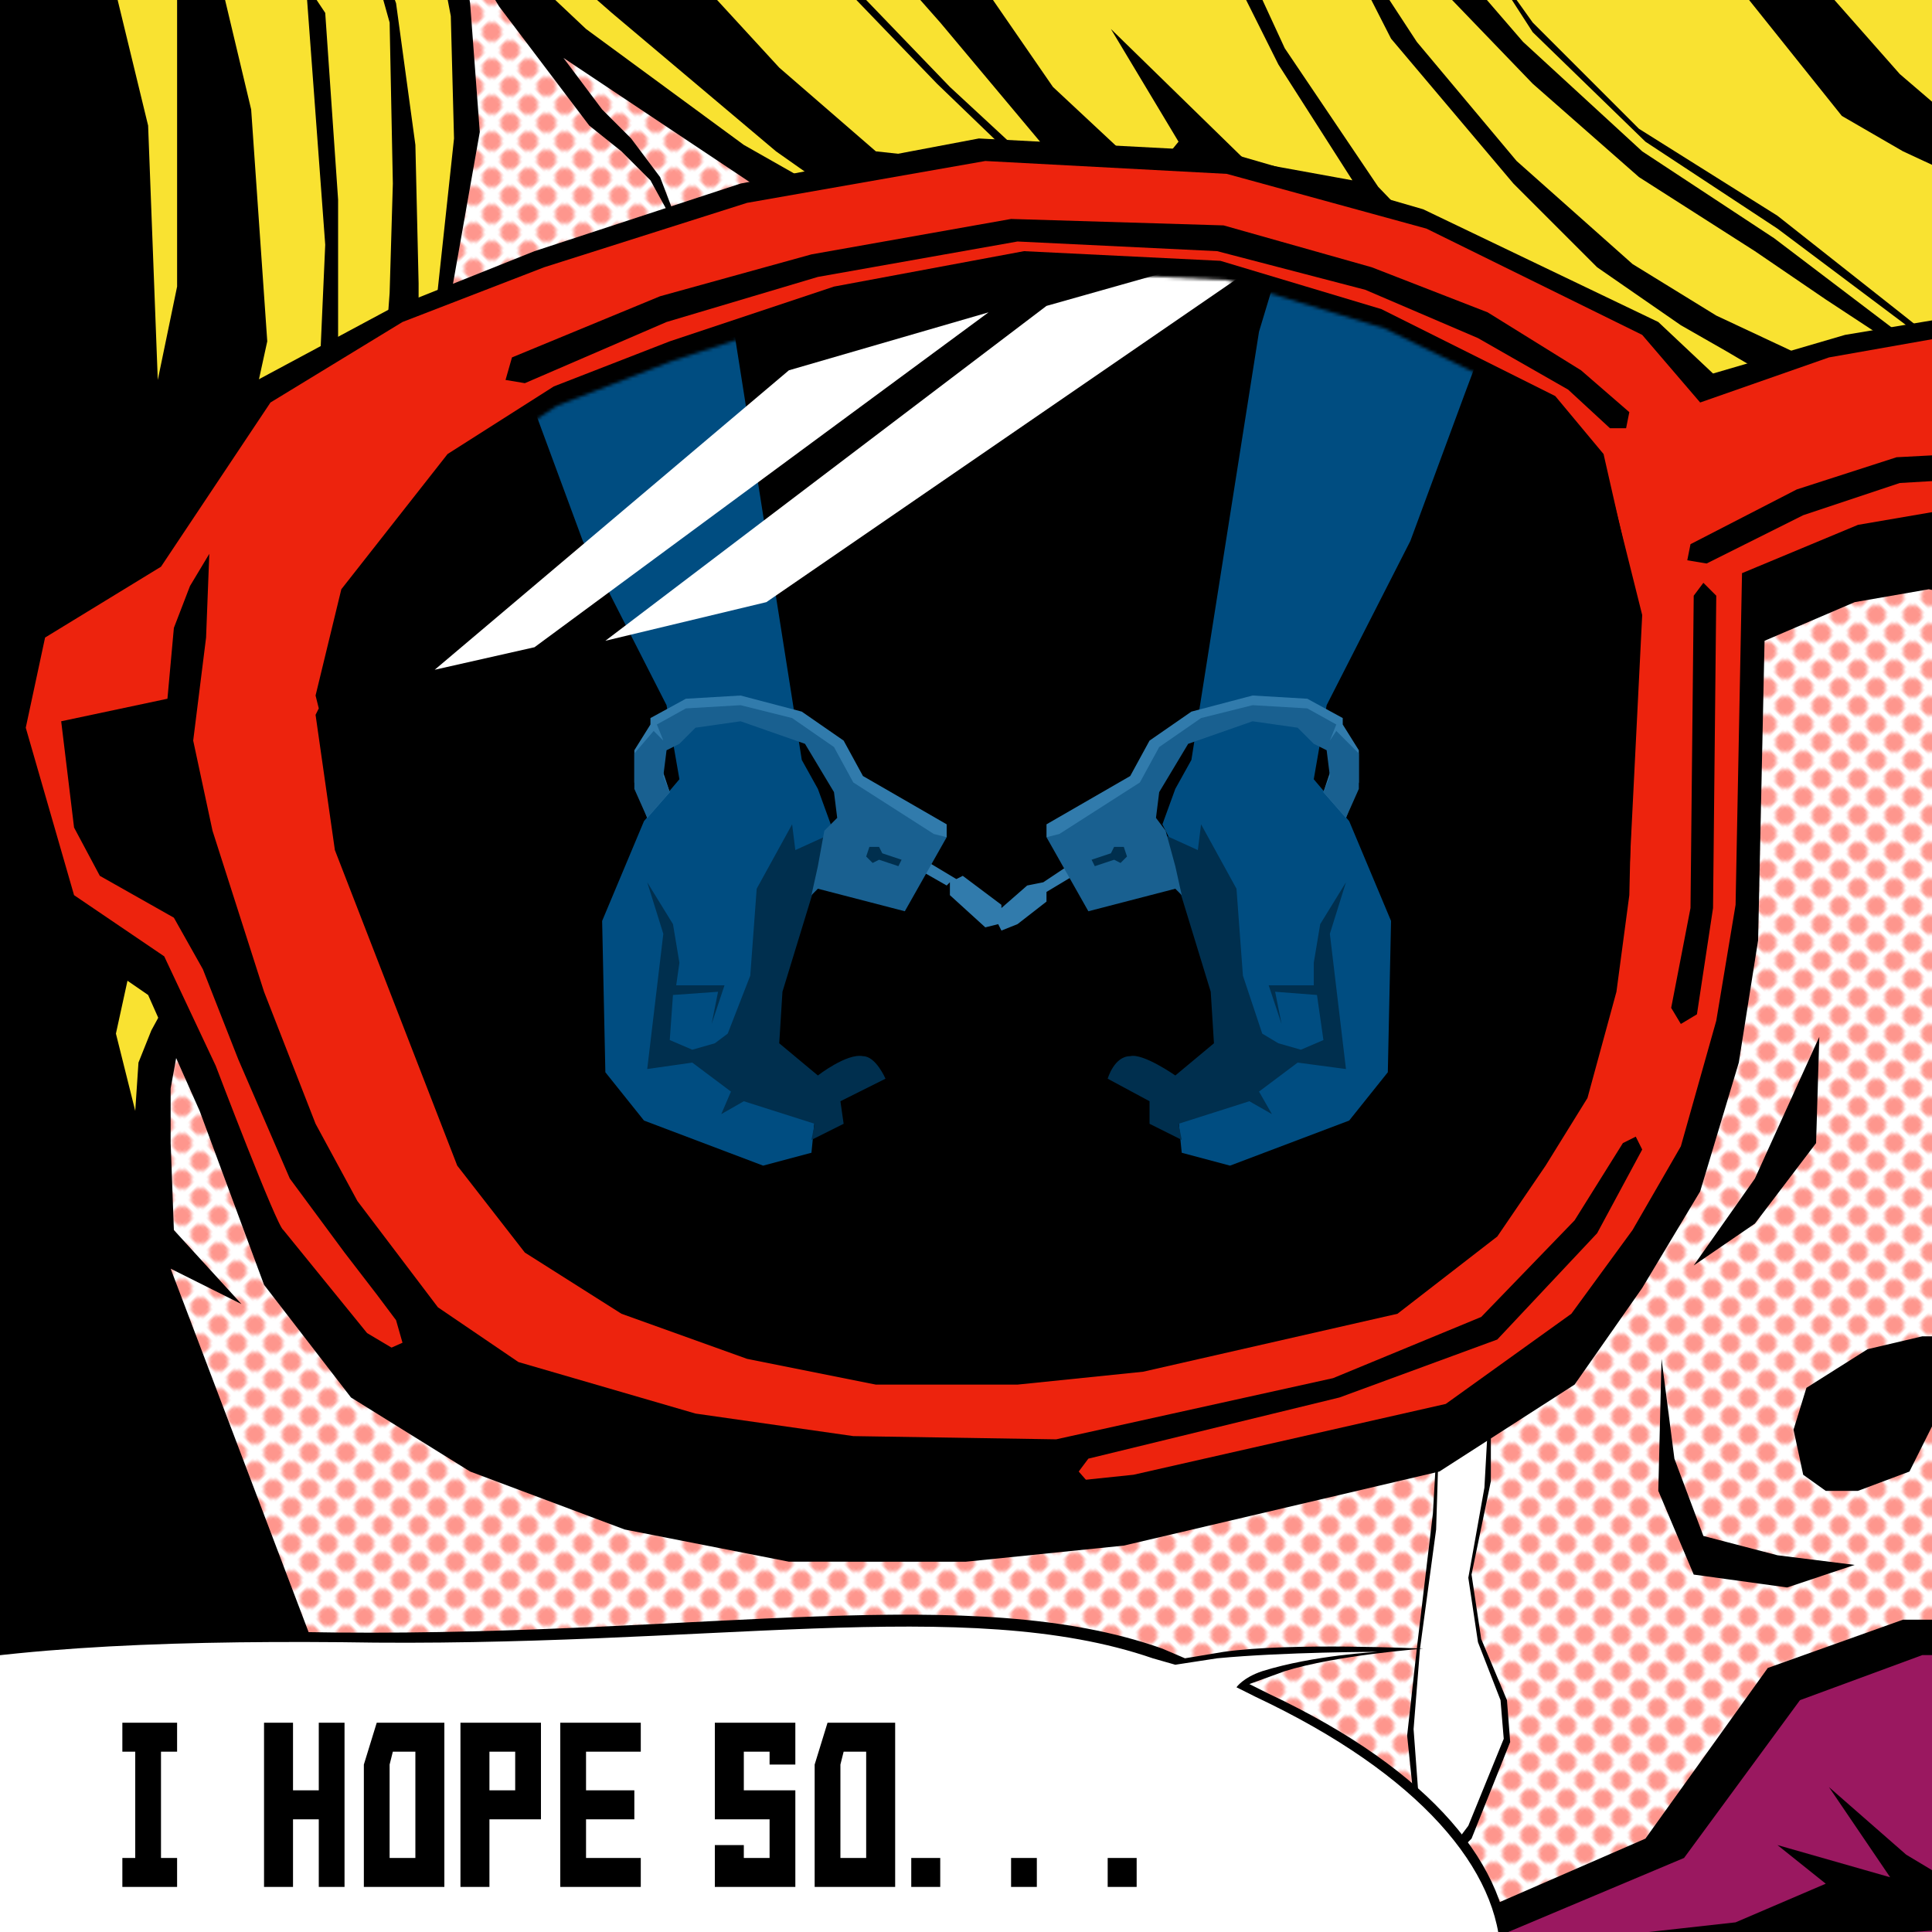
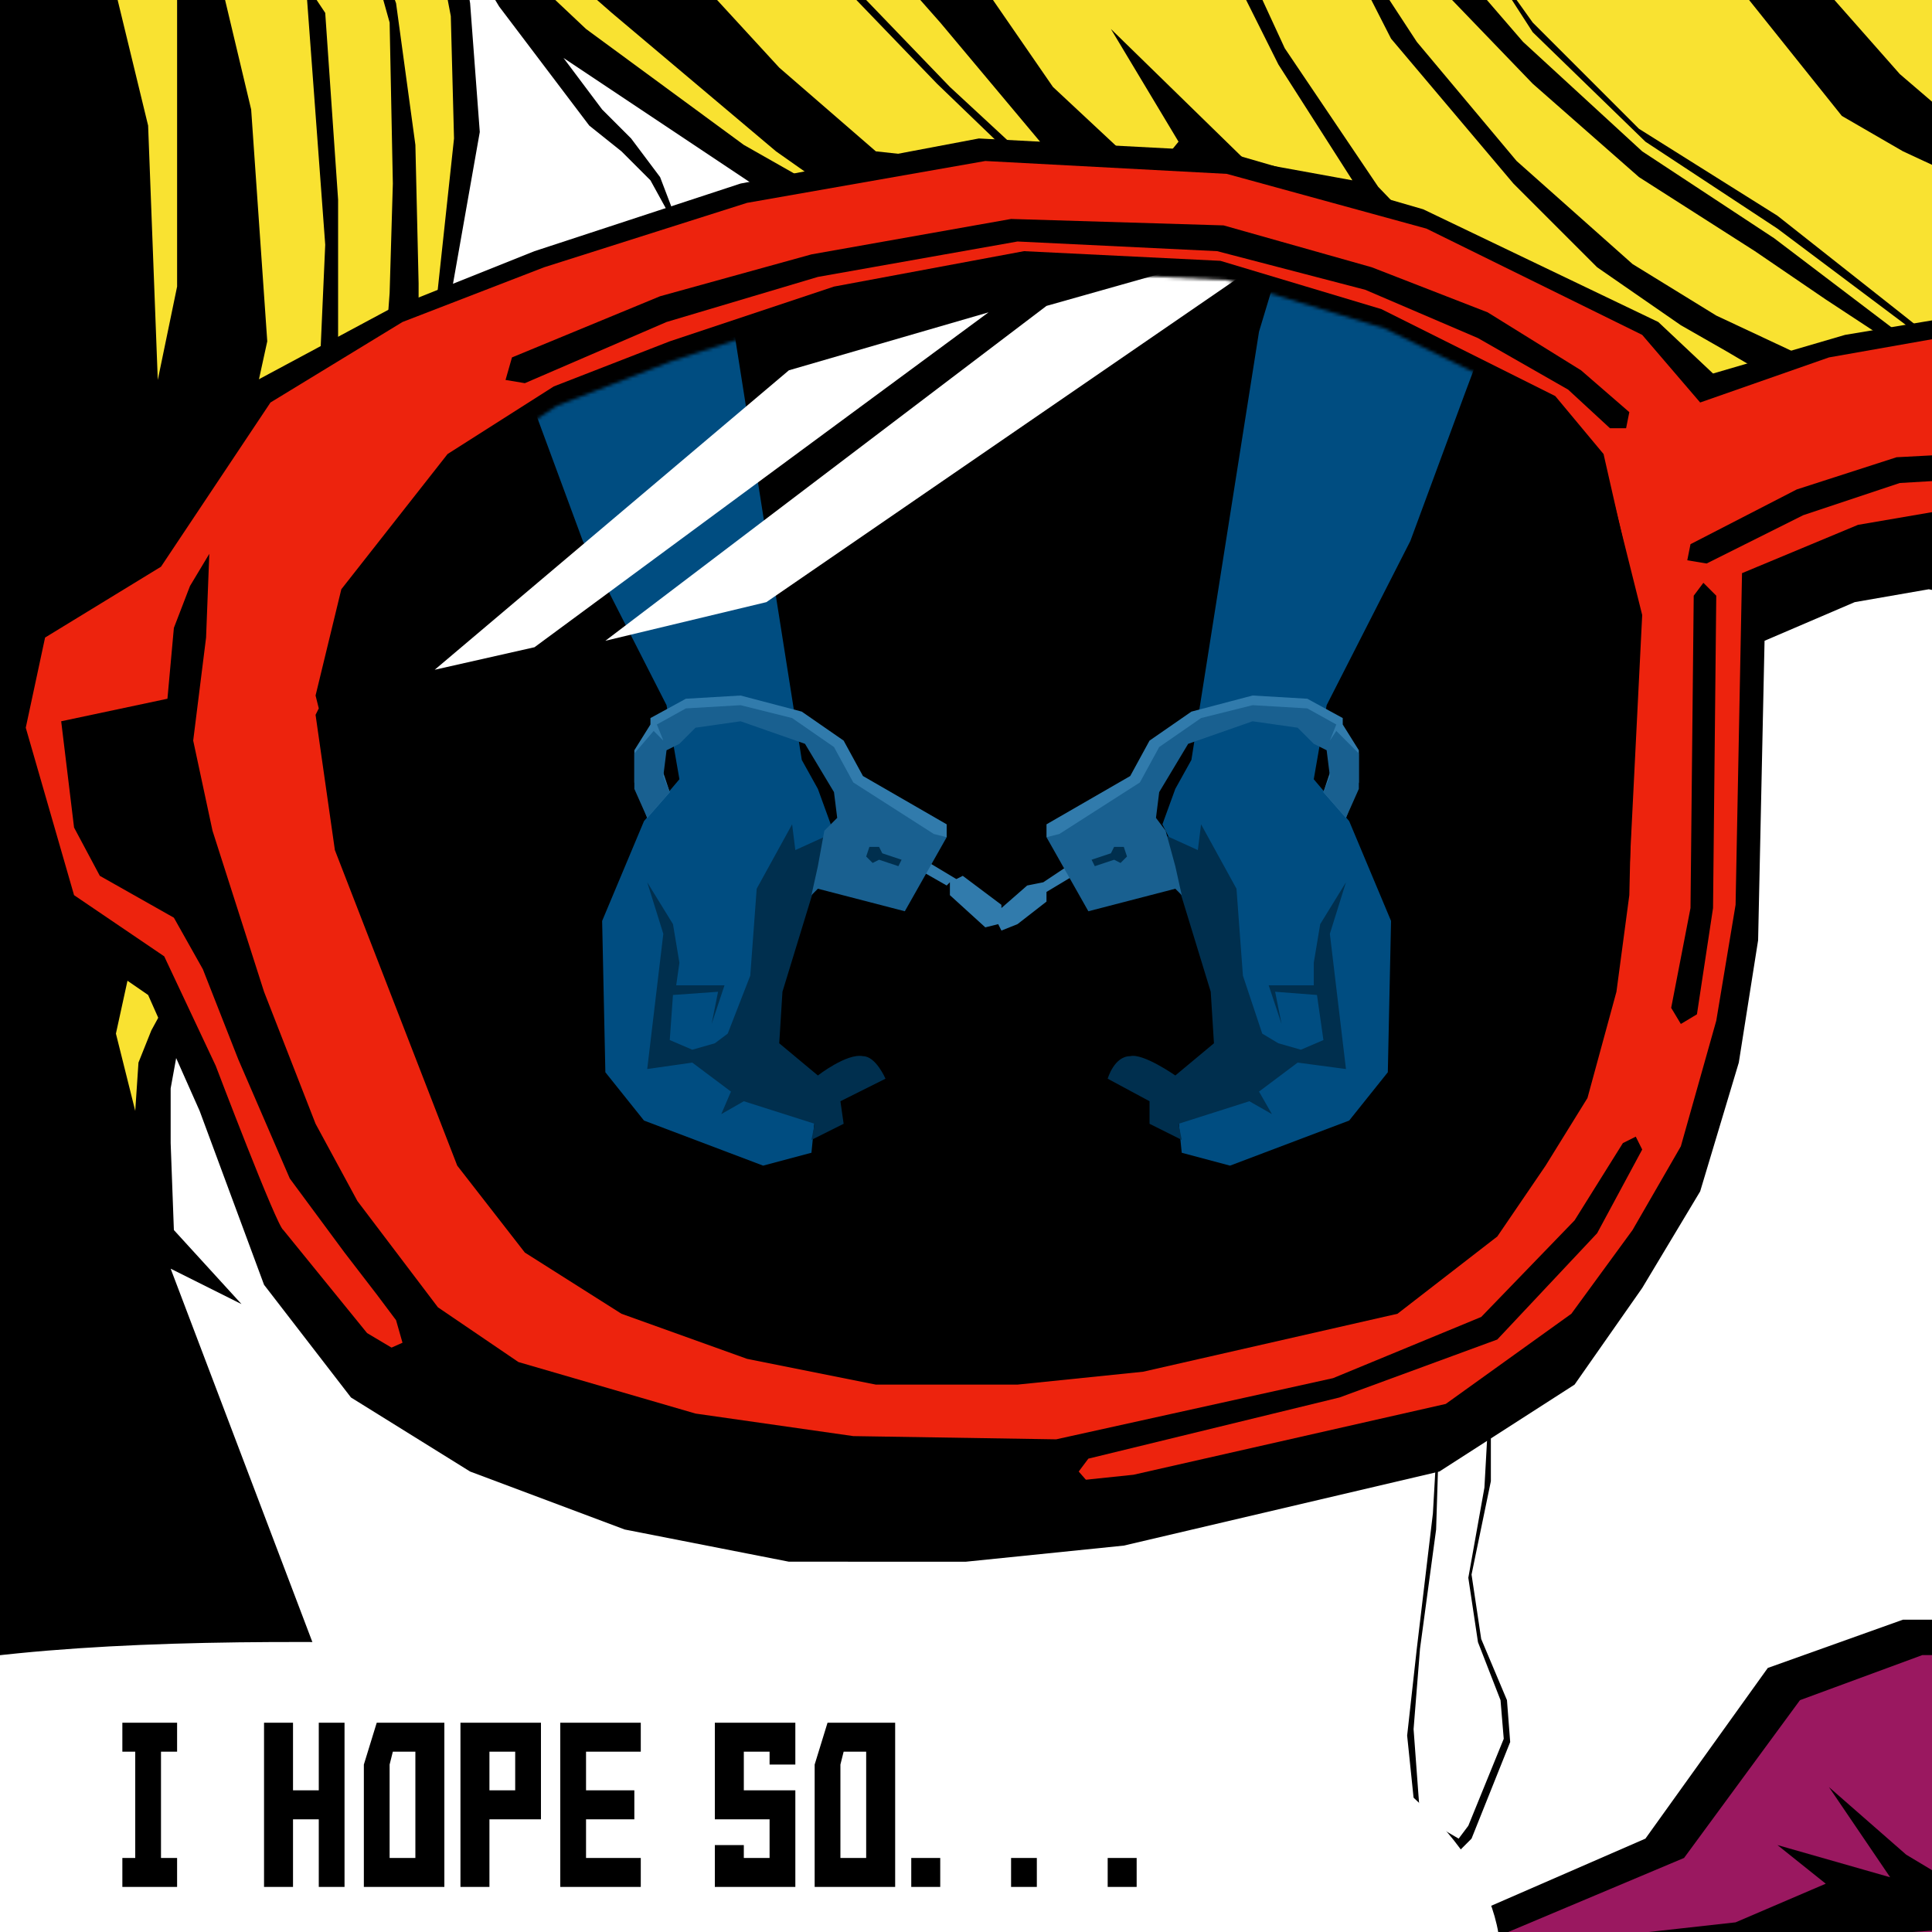
<svg xmlns="http://www.w3.org/2000/svg" width="600" height="600">
  <path fill="#F9E231" fill-rule="evenodd" d="M0 600h600V0H0Z" />
  <path fill="#fff" fill-rule="evenodd" d="M44 600h556l6-475-73-22 13 9-3 17-291-68-73-47-13-18h-25l4 45-7 49-63 144-26 93-5 273Z" />
  <defs>
    <pattern id="pattern1" x="0" y="0" width="8" height="8" patternUnits="userSpaceOnUse" patternTransform="rotate(45)">
      <circle cx="3" cy="3" r="3" fill="#FE968D" />
    </pattern>
    <pattern id="pattern2" x="0" y="0" width="100" height="55" patternUnits="userSpaceOnUse" patternTransform="rotate(0)">
      <path id="path259" fill="#02253d" fill-rule="evenodd" stroke="none" d="M0 51h95V0H0Z" />
      <path id="path260" fill="#004d81" fill-rule="evenodd" stroke="none" d="m5 44 1 4h81l1-4 4-1V8l-4-2-1-4H6L5 6 2 8v33l3 3Z" />
      <path id="path261" fill="#02253d" fill-rule="evenodd" stroke="none" d="M64 24c0-9-8-18-18-18s-19 9-19 18c0 10 9 20 19 20s18-10 18-20Z" />
      <path id="path262" fill="#004d81" fill-rule="evenodd" stroke="none" d="M56 19c-2-4-5-9-9-9V8h-4v2c-4 2-7 5-7 9 0 3 3 5 8 8 5 2 5 3 5 5s0 2-3 2-4-1-4-4l-8 2c2 4 5 7 9 8v3h4v-3c6-1 9-4 9-10 0-4-3-6-9-8-4-2-4-3-4-5l1-2c3 0 5 1 5 5Z" />
    </pattern>
  </defs>
-   <path fill="url(#pattern1)" fill-rule="evenodd" d="M44 600h556l6-475-73-22 13 9-3 17-291-68-73-47-13-18h-25l4 45-7 49-63 144-26 93-5 273Z" />
  <g>
    <animateTransform attributeName="transform" type="translate" from="0,0" to="0,-50" dur="2.0s" begin="tear2.end;0s;" fill="freeze" id="tear" />
    <animateTransform attributeName="transform" type="translate" from="0,-50" to="0,0" dur="2.0s" begin="tear.end;" fill="freeze" id="tear2" />
-     <path class="base" d="m447 435-2 35-5 42-3 27 3 29 13 7 4-4 12-30-1-13-8-19-3-20 6-29v-81l-15 6-1 50Z" />
+     <path class="base" d="m447 435-2 35-5 42-3 27 3 29 13 7 4-4 12-30-1-13-8-19-3-20 6-29v-81l-15 6-1 50" />
    <path fill="#fff" fill-rule="evenodd" d="m447 443-1 32-5 37-2 25 2 27 12 7 3-4 11-27-1-12-7-18-3-20 5-28 1-18v-52l-14 5-1 46Z" />
  </g>
  <g id="lip">
    <path class="base" d="m449 598 62-27 38-53 42-15h34l32-17 42-4 20 15 3 17 10 5 20 26-3 31-31 32-52 14-73 7-76 1-35-7-33-25Z" />
    <path fill="#9A1860" fill-rule="evenodd" d="m466 601 57-24 36-49 38-14h31l29-16 39-4 19 14 2 16 10 5 18 23-3 29-29 29-48 13-66 7-70 1-32-7-31-23Z" />
    <path class="base" d="m568 555 24 21 10 6 26 5 22-11 16-32 2 30 24-2 9-15 4 13 11-15-11 33-17 2-20 2 16 10 4 18-10-11-19-16-17 12-14 2-20-8-14 1-50 6-59-3 54-6 28-12-15-12 35 10-19-28Z" />
  </g>
  <path id="newkage" class="base" d="M313 773-81 664l53-764 41 3L46 39l3 79 6-29V-4l13-4 10 42 5 72-47 215 6 24 1-15 4-10 6-11 46-188 2-45-6-81 6 9 4 58v49l14 7 2-27 1-34-1-50-14-50 16 44 6 44 1 43v18L57 316l-4 22v17l1 27 21 23-22-11 52 137ZM134 108l7-65-1-38-4-21 11-8 35 33 49 36 37 21-27-19-51-43-32-28 50 8 34 37 30 26 46 5-27-26-26-27 4 1 26 27 27 25 1-8-31-37-38-43 53 34 20 29 30 28 9-11-21-35 42 41 33 6-23-36-20-40 4-4 18 39 29 43 24 25 87 38v5L256 72l-81-54 12 16 9 9 9 12 8 21-11-20-9-9-10-8-28-37-9-15-3-3 3 17 3 40-12 68Zm419 11Zm0 0-17-10-14-8-26-18-26-26-38-45-26-51 34 52 31 37 36 32 26 16 32 15-10 2Zm49-3-35-23-22-15-36-23-33-29-26-27 4-8 19 22 37 34 41 27 54 41Zm22 8-32-23-40-30-41-27-35-34-20-31 20 28 33 33 43 27 38 30Zm51-38-84-39-19-11-32-40 20-7 30 34 42 36Z" />
  <path class="base" d="m245 485-51-10-48-18-37-23-27-35-20-54-16-36-29-20-14-63 6-31 36-23 35-54 41-22 45-18 64-21 74-14 76 4 62 18 73 35 17 16 41-12 30-5 29 2-3 88-30-6-23 4-28 12-2 93-6 38-12 40-18 30-21 30-42 27-98 23-49 5Z" />
  <path id="grass" fill="#ED230D" fill-rule="evenodd" stroke="none" d="m249 462-50-9-48-17-37-22-26-32c-2-1-21-51-21-51l-16-34-28-19-15-52 6-28 36-22 34-51 41-25 44-17 63-20 74-13 75 4 62 17 67 33 18 21 40-14 34-6 10 52-35 6-36 15-2 103-6 36-11 39-15 26-19 26-39 28-97 22-48 5Z" />
  <path class="base" d="M316 430h-44l-40-8-39-14-30-19-21-27-38-98-6-42 1-2-1-4 8-33 33-42 33-21 36-14 51-17 59-11 61 3 50 15 54 27 15 18 10 44v6l-2 87-4 30-9 33-13 21-15 22-31 24-79 18-39 4Z" />
  <path class="base" d="m272 423-40-8-39-14-30-18-21-27-38-98-4-36 7-33 34-42 32-21 36-14 52-17 59-11 61 3 49 15 55 27 14 18 11 44-4 80-4 30-9 33-13 21-15 23-31 23-79 19-39 4Z" />
  <mask id="mask1" maskUnits="userSpaceOnUse" maskContentUnits="userSpaceOnUse" mask-type="alpha">
    <path class="base" d="m272 423-40-8-39-14-30-18-21-27-38-98-4-36 7-33 34-42 32-21 36-14 52-17 59-11 61 3 49 15 55 27 14 18 11 44-4 80-4 30-9 33-13 21-15 23-31 23-79 19-39 4Z" />
  </mask>
  <g mask="url(#mask1)">
    <g id="johngroup">
      <animateTransform attributeName="transform" type="translate" from="-2,0" to="2,0" dur="0.1s" begin="tejomm2.end;0s;" fill="freeze" id="tejomm" />
      <animateTransform attributeName="transform" type="translate" from="2,0" to="-2,0" dur="0.1s" begin="tejomm.end;" fill="freeze" id="tejomm2" />
      <g id="g44">
        <animateTransform attributeName="transform" type="translate" from="0,0" to="0,20" dur="3s" begin="tejom2.end;0s;" fill="freeze" id="tejom" />
        <animateTransform attributeName="transform" type="translate" from="0,20" to="0,0" dur="3s" begin="tejom.end;" fill="freeze" id="tejom2" />
        <path id="path332" fill="#317bac" fill-rule="evenodd" stroke="none" d="m311 289-1-2-4 1-11-10v-4l-1 1-7-4v-4l10 6 2-1 12 9v1l8-7 5-1 9-6 2 3-10 6v3l-9 7-5 2Z" />
        <g id="g45">
          <path id="path333" fill="#004d81" fill-rule="evenodd" stroke="none" d="m164 122 17 46 26 51 4 23-11 13-13 31 1 47 12 15 37 14 15-4 1-10-13-16-3-34 21-42-4-11-5-9-21-133-19-63-69 18 24 64Z" />
          <path id="path334" fill="#002f4e" fill-rule="evenodd" stroke="none" d="m253 349-22-7-7 4 3-7-12-9-14 2 5-42-5-16 8 13 2 12-1 7h15l-4 12 2-10-14 1-1 14 7 3 7-2 4-3 7-18 2-27 11-20 1 8 11-5-15 49-1 16 12 10s9-7 14-6c4 0 7 7 7 7l-14 7 1 7-10 5 1-5Z" />
          <path id="path335" fill="#317bac" fill-rule="evenodd" stroke="none" d="m201 254-4-11v-10l5-8v-2l11-6 17-1 19 5 13 9 6 11 26 15v4l-16 4-21-29-11-9-22-5-15 6-5 7 4 12Z" />
          <path id="path336" fill="#196090" fill-rule="evenodd" stroke="none" d="m201 254-4-9v-11l6-7 3 3-2-5 9-5 17-1 16 4 13 9 6 11 25 16 4 1-13 23-27-7-2 2 2-9 2-11 4-4-1-8-9-15-20-7-14 2-5 5-4 2-1 8 2 5-7 8Z" />
          <path id="path337" fill="#002f4e" fill-rule="evenodd" stroke="none" d="m273 267-2 1-2-2 1-3h3l1 2 6 2-1 2-6-2Z" />
        </g>
        <g id="g46">
          <path id="path338" fill="#004d81" fill-rule="evenodd" stroke="none" d="m455 122-17 46-26 51-4 23 11 13 13 31-1 47-12 15-37 14-15-4-1-10 13-16 3-34-21-42 4-11 5-9 21-133 19-63 69 18-24 64Z" />
          <path id="path339" fill="#002f4e" fill-rule="evenodd" stroke="none" d="m366 349 22-7 7 4-4-7 12-9 15 2-5-42 5-16-8 13-2 12v7h-14l4 12-2-10 13 1 2 14-7 3-7-2-5-3-6-18-2-27-11-20-1 8-11-5 15 49 1 16-12 10s-10-7-14-6c-5 0-7 7-7 7l13 7v7l10 5-1-5Z" />
          <path id="path340" fill="#317bac" fill-rule="evenodd" stroke="none" d="m418 254 4-11v-10l-5-8v-2l-11-6-17-1-19 5-13 9-6 11-26 15v4l16 4 21-29 11-9 22-5 15 6 5 7-4 12Z" />
          <path id="path341" fill="#196090" fill-rule="evenodd" stroke="none" d="m418 254 4-9v-11l-7-7-2 3 2-5-9-5-17-1-16 4-13 9-6 11-25 16-4 1 13 23 27-7 2 2-2-9-3-11-3-4 1-8 9-15 20-7 14 2 5 5 4 2 1 8-2 5 7 8Z" />
          <path id="path342" fill="#002f4e" fill-rule="evenodd" stroke="none" d="m346 267 2 1 2-2-1-3h-3l-1 2-6 2 1 2 6-2Z" />
        </g>
      </g>
    </g>
    <g id="flash">
      <animateTransform attributeName="transform" type="translate" from="0,0" to="0,0" dur="0.1s" begin="first2.end;0s;" fill="freeze" id="movestart" />
      <animateTransform attributeName="transform" type="translate" from="0,0" to="-1800,0" dur="0.5s" begin="movestart.end;" fill="freeze" id="first" />
      <animateTransform attributeName="transform" type="translate" from="-1800,0" to="-1800,0" dur="3.0s" begin="first.end" fill="freeze" id="first2" />
      <path fill="#fff" fill-rule="evenodd" d="M545 600h610L1426 0H816Z" />
    </g>
    <path fill="#fff" fill-rule="evenodd" d="m135 208 110-93 62-18-141 104-31 7Zm53-9L325 95l46-13 14 4-147 101Z" />
  </g>
  <path class="base" d="m258 476-43-9-59-21-40-25 9-4-2-7-6-8-10-13-17-23-16-37-11-28-9-16-23-13-8-15-4-33 33-7 2-22 5-13 6-10-1 26-4 32 6 28 16 50 16 41 13 24 25 33 25 17 55 16 49 7 63 1 86-19 46-19 29-30 15-24 4-2 2 4-14 26-31 33-49 18-78 19-3 4 7 8Z" />
  <path id="path61" fill="#000" fill-rule="evenodd" stroke="none" d="m525 169 33-17 31-10 19-1-1 8-17 1-30 10-30 15-6-1 1-5Z" />
  <path id="path62" fill="#000" fill-rule="evenodd" stroke="none" d="m519 313 6-31 1-97 3-4 4 4-1 97-5 33-5 3-3-5Z" />
  <path id="path63" fill="#000" fill-rule="evenodd" stroke="none" d="m159 111 46-19 47-13 62-11 66 2 46 13 36 14 29 18 15 13-1 5h-5l-13-12-28-16-35-15-46-12-62-3-62 11-47 14-44 19-6-1 2-7Z" />
-   <path class="base" d="m526 393 19-13 19-25 1-33-20 44-19 27Zm67 64-16 6h-10l-7-5-3-14 4-13 19-12 17-4h16l7 18-11 3-9 7-7 14Zm-77-35-1 41 11 26 29 4 21-7-24-3-23-6-9-24-4-31Zm-47 187c0-29-24-59-75-83l-6-3 11-4c16-5 43-7 43-7s-41-2-62 1l-12 2-7-3c-59-21-142-4-256-5-115-2-212 9-212 70S56 697 172 697c117 0 297-27 297-88Z" />
  <path fill="#fff" fill-rule="evenodd" d="M466 608c0-27-25-57-76-81l-6-3s2-3 8-5c16-5 36-6 36-6s-29 0-50 2l-13 2-7-2c-58-20-139-3-252-5-115-1-213 9-213 68S55 694 171 694s295-27 295-86Z" />
  <g id="titleText">
    <animateTransform attributeName="transform" type="translate" from="0,0" to="0,-5" dur="0.1s" begin="title2.end;0s;" fill="freeze" id="title" />
    <animateTransform attributeName="transform" type="translate" from="0,-5" to="0,0" dur="0.1s" begin="title.end;" fill="freeze" id="title2" />
    <path id="I-HOPE-SO" fill="#000" fill-rule="evenodd" stroke="none" d="M344 577h9v9h-9Zm-30 0h8v9h-8Zm-31 0h9v9h-9Zm-26-42h21v51h-25v-38Zm5 9-1 4v29h8v-33Zm-15-9v13h-8v-4h-8v12h16v30h-25v-13h9v4h8v-12h-17v-30Zm-73 0h25v9h-17v12h15v9h-15v12h17v9h-25Zm-31 0h25v30h-16v21h-9Zm9 9v12h8v-12Zm-35-9h21v51h-25v-38Zm5 9-1 4v29h8v-33Zm-40-9h9v21h8v-21h8v51h-8v-21h-8v21h-9Zm-44 0h17v9h-5v33h5v9H38v-9h4v-33h-4Z" />
  </g>
</svg>